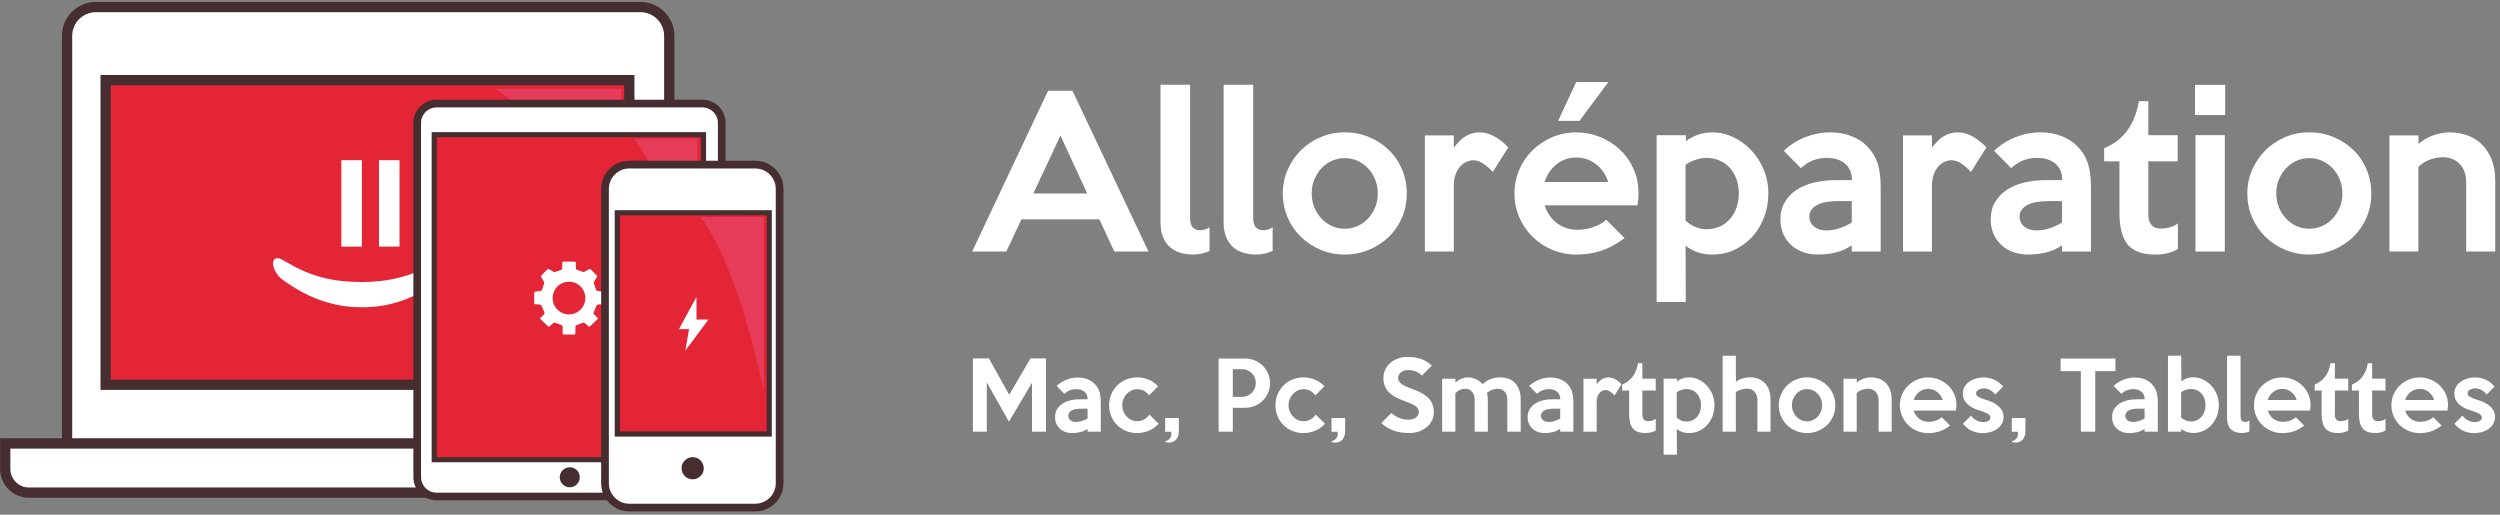
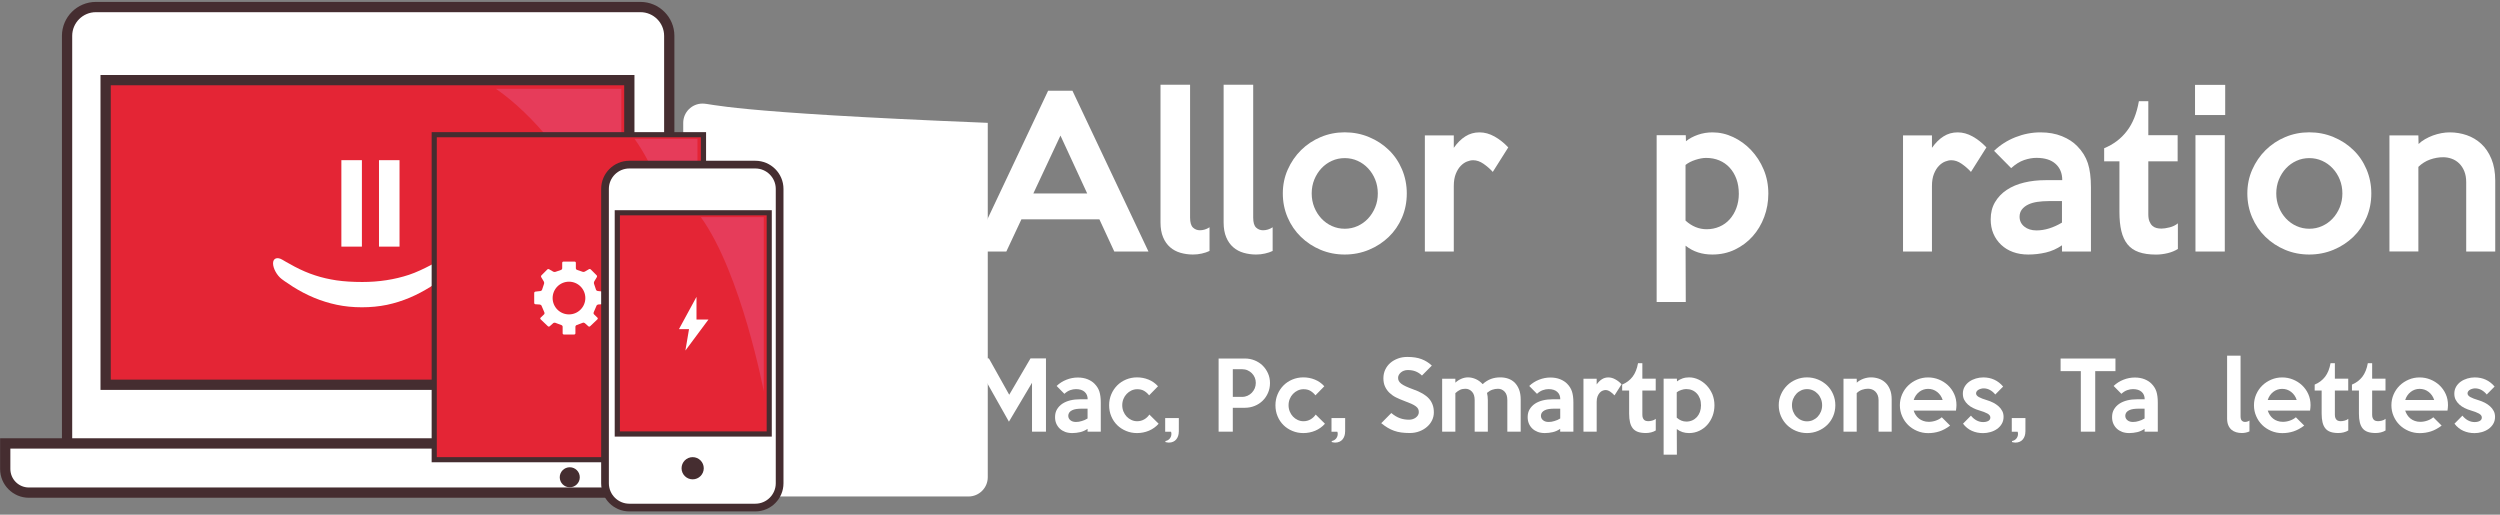
<svg xmlns="http://www.w3.org/2000/svg" id="Calque_1" x="0px" y="0px" viewBox="0 0 508.98 104.78" style="enable-background:new 0 0 508.98 104.78;" xml:space="preserve">
  <rect x="0" y="0" width="508.98" height="104.78" fill="#808080" stroke="none" />
  <style type="text/css">	.st0{fill:#FFFFFF;}	.st1{fill:#452D30;}	.st2{fill:#E42535;}	.st3{fill:#E63C5A;}</style>
  <g>
    <path class="st0" d="M130.98,1.43H18.94c-2.9,0-5.28,2.37-5.28,5.28V91.9c0,2.9,2.37,5.28,5.28,5.28h112.04  c2.9,0,5.28-2.37,5.28-5.28V6.71C136.25,3.81,133.88,1.43,130.98,1.43z" />
    <path class="st1" d="M130.39,98.22H19.52c-3.81,0-6.91-3.1-6.91-6.91V7.3c0-3.81,3.1-6.91,6.91-6.91h110.87  c3.81,0,6.91,3.1,6.91,6.91v84.02C137.3,95.12,134.2,98.22,130.39,98.22z M19.52,2.48c-2.66,0-4.82,2.16-4.82,4.82v84.02  c0,2.66,2.16,4.82,4.82,4.82h110.87c2.66,0,4.82-2.16,4.82-4.82V7.3c0-2.66-2.16-4.82-4.82-4.82H19.52z" />
  </g>
  <g>
    <path class="st0" d="M153.33,90.27h-11.21H1.06v4.82v0.19v0.19c0,2.65,2.17,4.82,4.82,4.82h136.24c1.94,0,3.62-1.17,4.38-2.84  l6.82,0.1V90.27z" />
    <path class="st1" d="M142.13,101.34H5.88c-3.23,0-5.86-2.63-5.86-5.86v-6.25h154.36v9.39l-7.25-0.11  C146.07,100.25,144.18,101.34,142.13,101.34z M2.11,91.32v4.16c0,2.08,1.69,3.77,3.77,3.77h136.25c1.47,0,2.82-0.87,3.43-2.22  l0.28-0.62l6.45,0.1v-5.18H2.11z" />
  </g>
  <g>
    <g>
      <rect x="21.5" y="16.32" class="st2" width="106.62" height="62.02" />
    </g>
    <g>
      <path class="st1" d="M127.08,17.36v59.93H22.55V17.36H127.08 M129.17,15.27h-2.09H22.55h-2.09v2.09v59.93v2.09h2.09h104.53h2.09   v-2.09V17.36V15.27L129.17,15.27z" />
    </g>
  </g>
  <g>
    <path class="st3" d="M100.97,18.08h25.53v35.48C126.49,53.56,117.42,29.56,100.97,18.08z" />
  </g>
  <g>
    <rect x="69.5" y="32.61" class="st0" width="4.18" height="17.6" />
  </g>
  <g>
    <rect x="77.16" y="32.61" class="st0" width="4.18" height="17.6" />
  </g>
  <g>
    <g>
      <path class="st0" d="M73.69,62.56c-1.82,0-3.53-0.17-5.13-0.51c-1.6-0.34-3.14-0.82-4.61-1.43c-1.47-0.61-2.9-1.36-4.27-2.22   c-1.38-0.87-2.32-1.58-2.32-1.58c-0.98-0.74-1.77-2.18-1.77-3.21s0.86-1.36,1.9-0.73c0,0,1.16,0.7,2.53,1.42   c1.37,0.72,2.74,1.31,4.13,1.76c1.39,0.46,2.85,0.79,4.38,1.02c1.54,0.22,3.28,0.33,5.23,0.33c3.39,0,6.56-0.49,9.5-1.46   c2.94-0.97,6.58-3.17,6.58-3.17c1.05-0.63,1.9-0.28,1.9,0.77c0,1.06-0.8,2.52-1.78,3.26c0,0-0.91,0.69-2.29,1.56   c-1.38,0.87-2.8,1.62-4.27,2.24c-1.47,0.62-3.01,1.11-4.61,1.45C77.19,62.39,75.49,62.56,73.69,62.56z" />
    </g>
  </g>
  <g>
-     <path class="st0" d="M143.02,21.09H88.86c-2.16,0-3.92,1.76-3.92,3.92v72.15c0,2.16,1.76,3.92,3.92,3.92h54.16  c2.16,0,3.92-1.76,3.92-3.92V25.01C146.94,22.84,145.18,21.09,143.02,21.09z" />
+     <path class="st0" d="M143.02,21.09c-2.16,0-3.92,1.76-3.92,3.92v72.15c0,2.16,1.76,3.92,3.92,3.92h54.16  c2.16,0,3.92-1.76,3.92-3.92V25.01C146.94,22.84,145.18,21.09,143.02,21.09z" />
    <g>
-       <path class="st1" d="M143.02,21.87c1.72,0,3.14,1.41,3.14,3.14v72.15c0,1.72-1.41,3.14-3.14,3.14H88.86   c-1.72,0-3.14-1.41-3.14-3.14V25.01c0-1.72,1.41-3.14,3.14-3.14H143.02 M143.02,20.3H88.86c-2.59,0-4.7,2.11-4.7,4.7v72.15   c0,2.59,2.11,4.7,4.7,4.7h54.16c2.59,0,4.7-2.11,4.7-4.7V25.01C147.73,22.41,145.62,20.3,143.02,20.3L143.02,20.3z" />
-     </g>
+       </g>
  </g>
  <g>
    <g>
      <rect x="88.4" y="27.42" class="st2" width="54.81" height="66.16" />
    </g>
    <g>
      <path class="st1" d="M142.69,27.95v65.12H88.93V27.95H142.69 M143.74,26.9h-1.05H88.93h-1.05v1.05v65.12v1.05h1.05h53.77h1.05   v-1.05V27.95V26.9L143.74,26.9z" />
    </g>
  </g>
  <g>
    <path class="st0" d="M122.7,61.93c0.13-0.01,0.24-0.13,0.24-0.26v-2.04c0-0.13-0.11-0.26-0.24-0.27l-1.04-0.12  c-0.13-0.02-0.28-0.13-0.32-0.26l-0.41-1.23c-0.04-0.13-0.02-0.33,0.05-0.44l0.53-0.89c0.07-0.12,0.05-0.29-0.05-0.38l-1.18-1.18  c-0.1-0.1-0.27-0.12-0.38-0.05l-0.84,0.49c-0.12,0.07-0.31,0.09-0.44,0.04l-1.15-0.4c-0.13-0.04-0.23-0.19-0.23-0.33V53.5  c0-0.13-0.11-0.24-0.24-0.24h-2.3c-0.13,0-0.24,0.11-0.24,0.24v1.12c0,0.13-0.1,0.28-0.23,0.33l-1.15,0.4  c-0.13,0.04-0.33,0.03-0.44-0.04l-0.84-0.49c-0.12-0.07-0.29-0.05-0.38,0.05l-1.18,1.18c-0.1,0.1-0.12,0.27-0.05,0.38l0.53,0.89  c0.07,0.12,0.09,0.31,0.05,0.44l-0.41,1.23c-0.04,0.13-0.19,0.24-0.32,0.26l-1.04,0.12c-0.13,0.02-0.24,0.14-0.24,0.27v2.04  c0,0.13,0.11,0.25,0.24,0.26l0.91,0.06c0.13,0.01,0.29,0.12,0.34,0.24l0.59,1.38c0.05,0.12,0.02,0.3-0.08,0.39l-0.69,0.66  c-0.1,0.09-0.1,0.25,0,0.34l1.48,1.41c0.1,0.09,0.26,0.1,0.36,0.01l0.72-0.64c0.1-0.09,0.29-0.12,0.41-0.08l1.28,0.48  c0.13,0.05,0.23,0.2,0.23,0.33v1.34c0,0.13,0.11,0.24,0.24,0.24h2.12c0.13,0,0.24-0.11,0.24-0.24v-1.34c0-0.13,0.1-0.28,0.23-0.33  l1.28-0.48c0.13-0.05,0.31-0.01,0.41,0.08l0.72,0.64c0.1,0.09,0.26,0.09,0.36-0.01l1.48-1.41c0.1-0.09,0.1-0.24,0-0.34L120.94,64  c-0.1-0.09-0.13-0.27-0.08-0.39l0.59-1.38c0.05-0.12,0.21-0.23,0.34-0.24L122.7,61.93z M115.84,64.01c-1.84,0-3.33-1.49-3.33-3.33  c0-1.84,1.49-3.33,3.33-3.33s3.33,1.49,3.33,3.33C119.17,62.52,117.68,64.01,115.84,64.01z" />
  </g>
  <g>
    <circle class="st1" cx="116" cy="97.17" r="2.04" />
  </g>
  <g>
    <path class="st3" d="M129.19,28.27H142v35.48C142,63.75,137.45,39.75,129.19,28.27z" />
  </g>
  <g>
    <g>
      <path class="st0" d="M128.12,103.33c-2.73,0-4.95-2.22-4.95-4.95V38.46c0-2.73,2.22-4.95,4.95-4.95h25.66   c2.73,0,4.95,2.22,4.95,4.95v59.93c0,2.73-2.22,4.95-4.95,4.95H128.12z" />
    </g>
    <path class="st1" d="M153.78,32.73h-25.66c-3.16,0-5.73,2.57-5.73,5.73v59.93c0,3.16,2.57,5.73,5.73,5.73h25.66  c3.16,0,5.73-2.57,5.73-5.73V38.46C159.51,35.3,156.94,32.73,153.78,32.73z M157.94,98.39c0,2.29-1.87,4.16-4.16,4.16h-25.66  c-2.29,0-4.16-1.87-4.16-4.16V38.46c0-2.29,1.87-4.16,4.16-4.16h25.66c2.29,0,4.16,1.87,4.16,4.16V98.39z" />
  </g>
  <g>
    <circle class="st1" cx="141.02" cy="95.33" r="2.26" />
  </g>
  <g>
    <g>
      <rect x="125.69" y="43.32" class="st2" width="30.92" height="45.04" />
    </g>
    <g>
      <path class="st1" d="M156.09,43.84v43.99h-29.88V43.84H156.09 M157.13,42.8h-1.05h-29.88h-1.05v1.05v43.99v1.05h1.05h29.88h1.05   v-1.05V43.84V42.8L157.13,42.8z" />
    </g>
  </g>
  <g>
    <polygon class="st0" points="141.8,60.44 141.8,65.05 144.24,65.05 139.54,71.37 140.28,67.01 138.23,67.01  " />
  </g>
  <g>
    <path class="st3" d="M142.69,44.21h12.81v35.48C155.5,79.69,150.95,55.69,142.69,44.21z" />
  </g>
  <g>
    <path class="st0" d="M233.82,51.21h-6.96l-3.03-6.55h-15.88l-3.07,6.55h-6.96l15.47-32.74h4.95L233.82,51.21z M221.34,39.38  L215.9,27.6l-5.52,11.79H221.34z" />
    <path class="st0" d="M246.26,51.09c-0.46,0.22-0.99,0.4-1.58,0.53c-0.59,0.14-1.19,0.2-1.82,0.2c-0.87,0-1.71-0.12-2.52-0.35  c-0.8-0.23-1.51-0.61-2.11-1.13c-0.6-0.52-1.08-1.19-1.43-2.03c-0.35-0.83-0.53-1.83-0.53-3.01V17.25h6.02v27.05  c0,0.98,0.2,1.66,0.59,2.03c0.4,0.37,0.87,0.55,1.41,0.55c0.68,0,1.34-0.2,1.96-0.61V51.09z" />
    <path class="st0" d="M259.11,51.09c-0.46,0.22-0.99,0.4-1.58,0.53c-0.59,0.14-1.19,0.2-1.82,0.2c-0.87,0-1.71-0.12-2.52-0.35  c-0.8-0.23-1.51-0.61-2.11-1.13c-0.6-0.52-1.08-1.19-1.43-2.03c-0.35-0.83-0.53-1.83-0.53-3.01V17.25h6.02v27.05  c0,0.98,0.2,1.66,0.59,2.03c0.4,0.37,0.87,0.55,1.41,0.55c0.68,0,1.34-0.2,1.96-0.61V51.09z" />
    <path class="st0" d="M286.41,39.38c0,1.77-0.33,3.42-0.98,4.93c-0.65,1.51-1.55,2.82-2.7,3.93c-1.15,1.1-2.49,1.98-4.03,2.62  c-1.54,0.64-3.19,0.96-4.93,0.96c-1.75,0-3.38-0.32-4.91-0.96c-1.53-0.64-2.86-1.52-4.01-2.64c-1.15-1.12-2.05-2.43-2.7-3.95  c-0.65-1.51-0.98-3.14-0.98-4.89c0-1.72,0.33-3.34,1-4.85c0.67-1.51,1.58-2.84,2.72-3.97c1.15-1.13,2.48-2.02,4.01-2.66  c1.53-0.64,3.15-0.96,4.87-0.96c1.75,0,3.39,0.32,4.93,0.96c1.54,0.64,2.89,1.51,4.03,2.62c1.15,1.1,2.05,2.42,2.7,3.95  C286.08,36,286.41,37.64,286.41,39.38z M280.51,39.38c0-1.01-0.18-1.95-0.53-2.82c-0.35-0.87-0.84-1.64-1.45-2.29  c-0.61-0.65-1.33-1.17-2.14-1.53c-0.82-0.37-1.69-0.55-2.61-0.55c-0.92,0-1.8,0.18-2.61,0.55c-0.82,0.37-1.53,0.88-2.14,1.53  c-0.61,0.65-1.09,1.42-1.45,2.29c-0.35,0.87-0.53,1.81-0.53,2.82c0,1.01,0.18,1.95,0.53,2.82c0.35,0.87,0.84,1.64,1.45,2.29  c0.61,0.65,1.33,1.17,2.14,1.53c0.82,0.37,1.69,0.55,2.61,0.55c0.92,0,1.79-0.18,2.61-0.55c0.82-0.37,1.53-0.88,2.14-1.53  c0.61-0.65,1.09-1.42,1.45-2.29C280.34,41.33,280.51,40.39,280.51,39.38z" />
    <path class="st0" d="M307.07,30.01L303.92,35c-0.57-0.63-1.21-1.18-1.9-1.66c-0.7-0.48-1.4-0.72-2.11-0.72  c-0.38,0-0.8,0.09-1.25,0.27c-0.45,0.18-0.87,0.47-1.27,0.88c-0.4,0.41-0.73,0.95-1,1.62c-0.27,0.67-0.41,1.49-0.41,2.48v13.34  h-5.89V27.56h5.89v2.54c0.71-1.01,1.49-1.79,2.35-2.33c0.86-0.55,1.82-0.82,2.89-0.82c1.04,0,2.05,0.28,3.05,0.84  C305.26,28.34,306.2,29.09,307.07,30.01z" />
-     <path class="st0" d="M333.59,39.34c0,0.38-0.02,0.78-0.06,1.19c-0.04,0.41-0.09,0.83-0.14,1.27h-18.91  c0.22,0.68,0.52,1.33,0.92,1.94c0.4,0.61,0.88,1.15,1.45,1.6c0.57,0.45,1.22,0.8,1.94,1.06c0.72,0.26,1.52,0.39,2.39,0.39  c1.06,0,2.13-0.18,3.19-0.55c1.06-0.37,1.95-0.87,2.66-1.49l3.72,3.72c-1.64,1.23-3.24,2.09-4.81,2.6  c-1.57,0.5-3.23,0.76-4.97,0.76c-1.77,0-3.43-0.33-4.97-0.98c-1.54-0.65-2.88-1.54-4.01-2.66c-1.13-1.12-2.03-2.43-2.68-3.95  c-0.65-1.51-0.98-3.13-0.98-4.85c0-1.72,0.33-3.34,0.98-4.85c0.65-1.51,1.55-2.83,2.7-3.95c1.15-1.12,2.48-2.01,4.01-2.66  c1.53-0.65,3.16-0.98,4.91-0.98c1.66,0,3.26,0.31,4.79,0.92c1.53,0.61,2.88,1.47,4.05,2.56c1.17,1.09,2.1,2.39,2.78,3.91  C333.25,35.84,333.59,37.51,333.59,39.34z M327.41,37.05c-0.46-1.5-1.29-2.71-2.48-3.62c-1.19-0.91-2.53-1.37-4.03-1.37  c-1.47,0-2.8,0.46-3.97,1.37c-1.17,0.91-1.99,2.12-2.46,3.62H327.41z M327.45,16.71l-5.89,7.9h-4.34l3.68-7.9H327.45z" />
    <path class="st0" d="M360.02,39.42c0,1.66-0.28,3.25-0.84,4.75c-0.56,1.5-1.35,2.82-2.36,3.95c-1.01,1.13-2.22,2.03-3.61,2.7  c-1.4,0.67-2.93,1-4.59,1c-1.04,0-2.01-0.14-2.91-0.43c-0.9-0.29-1.75-0.74-2.54-1.37l0.04,11.46h-5.93V27.52h5.93l0.04,1.23  c0.68-0.55,1.49-0.98,2.43-1.31c0.94-0.33,1.93-0.49,2.97-0.49c1.45,0,2.85,0.32,4.21,0.96c1.36,0.64,2.58,1.52,3.64,2.64  c1.06,1.12,1.92,2.43,2.56,3.95C359.7,36.01,360.02,37.65,360.02,39.42z M354.01,39.47c0-1.12-0.16-2.13-0.49-3.03  c-0.33-0.9-0.79-1.67-1.38-2.31c-0.59-0.64-1.29-1.13-2.1-1.47c-0.81-0.34-1.7-0.51-2.69-0.51c-0.63,0-1.35,0.13-2.16,0.39  c-0.81,0.26-1.49,0.61-2.03,1.04v11.33c1.29,1.17,2.72,1.76,4.31,1.76c0.93,0,1.8-0.18,2.61-0.53c0.81-0.35,1.5-0.85,2.07-1.49  c0.57-0.64,1.03-1.4,1.36-2.29C353.84,41.46,354.01,40.5,354.01,39.47z" />
-     <path class="st0" d="M382.9,51.21H377v-1.27c-1.04,0.71-2.13,1.2-3.29,1.47c-1.16,0.27-2.35,0.41-3.58,0.41  c-1.15,0-2.18-0.17-3.11-0.51c-0.93-0.34-1.73-0.83-2.41-1.47c-0.68-0.64-1.21-1.4-1.58-2.27c-0.37-0.87-0.55-1.84-0.55-2.91  c0-1.34,0.29-2.5,0.88-3.5c0.59-1,1.38-1.83,2.39-2.5c1.01-0.67,2.19-1.17,3.54-1.49c1.35-0.33,2.8-0.49,4.36-0.49h3.4  c0-1.39-0.45-2.5-1.35-3.31c-0.9-0.82-2.2-1.23-3.89-1.23c-0.82,0-1.66,0.15-2.54,0.45c-0.87,0.3-1.75,0.85-2.62,1.64l-3.48-3.52  c1.25-1.2,2.71-2.13,4.36-2.78c1.65-0.65,3.35-0.98,5.09-0.98c1.64,0,3.09,0.26,4.37,0.78c1.28,0.52,2.31,1.19,3.1,2.01  c1.03,1.04,1.75,2.2,2.17,3.48c0.42,1.28,0.63,2.92,0.63,4.91V51.21z M377,45.32v-4.38h-2.7c-0.82,0-1.59,0.06-2.31,0.16  c-0.72,0.11-1.35,0.29-1.88,0.55c-0.53,0.26-0.95,0.59-1.27,1c-0.31,0.41-0.47,0.9-0.47,1.47c0,0.82,0.32,1.49,0.96,2.01  c0.64,0.52,1.47,0.78,2.48,0.78c0.87,0,1.74-0.14,2.6-0.41C375.26,46.23,376.13,45.84,377,45.32z" />
    <path class="st0" d="M404.42,30.01L401.27,35c-0.57-0.63-1.21-1.18-1.9-1.66c-0.7-0.48-1.4-0.72-2.11-0.72  c-0.38,0-0.8,0.09-1.25,0.27c-0.45,0.18-0.87,0.47-1.27,0.88c-0.4,0.41-0.73,0.95-1,1.62c-0.27,0.67-0.41,1.49-0.41,2.48v13.34  h-5.89V27.56h5.89v2.54c0.71-1.01,1.49-1.79,2.35-2.33c0.86-0.55,1.82-0.82,2.89-0.82c1.04,0,2.05,0.28,3.05,0.84  C402.61,28.34,403.55,29.09,404.42,30.01z" />
    <path class="st0" d="M425.7,51.21h-5.89v-1.27c-1.04,0.71-2.13,1.2-3.29,1.47c-1.16,0.27-2.35,0.41-3.58,0.41  c-1.15,0-2.18-0.17-3.11-0.51c-0.93-0.34-1.73-0.83-2.41-1.47c-0.68-0.64-1.21-1.4-1.58-2.27c-0.37-0.87-0.55-1.84-0.55-2.91  c0-1.34,0.29-2.5,0.88-3.5c0.59-1,1.38-1.83,2.39-2.5c1.01-0.67,2.19-1.17,3.54-1.49c1.35-0.33,2.8-0.49,4.36-0.49h3.4  c0-1.39-0.45-2.5-1.35-3.31c-0.9-0.82-2.2-1.23-3.89-1.23c-0.82,0-1.66,0.15-2.54,0.45c-0.87,0.3-1.75,0.85-2.62,1.64l-3.48-3.52  c1.25-1.2,2.71-2.13,4.36-2.78c1.65-0.65,3.35-0.98,5.09-0.98c1.64,0,3.09,0.26,4.37,0.78c1.28,0.52,2.31,1.19,3.1,2.01  c1.03,1.04,1.75,2.2,2.17,3.48c0.42,1.28,0.63,2.92,0.63,4.91V51.21z M419.8,45.32v-4.38h-2.7c-0.82,0-1.59,0.06-2.31,0.16  c-0.72,0.11-1.35,0.29-1.88,0.55c-0.53,0.26-0.95,0.59-1.27,1c-0.31,0.41-0.47,0.9-0.47,1.47c0,0.82,0.32,1.49,0.96,2.01  c0.64,0.52,1.47,0.78,2.48,0.78c0.87,0,1.74-0.14,2.6-0.41C418.07,46.23,418.93,45.84,419.8,45.32z" />
    <path class="st0" d="M443.41,50.68c-0.6,0.38-1.3,0.67-2.09,0.86c-0.79,0.19-1.58,0.29-2.37,0.29c-1.39,0-2.56-0.17-3.52-0.51  c-0.96-0.34-1.72-0.87-2.29-1.58c-0.57-0.71-0.99-1.61-1.25-2.7c-0.26-1.09-0.39-2.37-0.39-3.85V32.84h-3.11v-2.66  c1.91-0.79,3.46-1.96,4.64-3.52c1.19-1.55,2-3.57,2.43-6.06h1.92v6.92h5.97v5.32h-5.97V43.6c0,0.6,0.07,1.09,0.23,1.47  c0.15,0.38,0.35,0.68,0.59,0.9c0.25,0.22,0.52,0.37,0.84,0.45c0.31,0.08,0.65,0.12,1,0.12c0.46,0,1.02-0.08,1.68-0.25  c0.65-0.16,1.21-0.44,1.68-0.82V50.68z" />
    <path class="st0" d="M453.03,23.42h-6.14v-6.14h6.14V23.42z M452.95,51.21h-5.97V27.52h5.97V51.21z" />
    <path class="st0" d="M482.78,39.38c0,1.77-0.33,3.42-0.98,4.93c-0.65,1.51-1.55,2.82-2.7,3.93c-1.15,1.1-2.49,1.98-4.03,2.62  c-1.54,0.64-3.19,0.96-4.93,0.96c-1.75,0-3.38-0.32-4.91-0.96c-1.53-0.64-2.86-1.52-4.01-2.64c-1.15-1.12-2.05-2.43-2.7-3.95  c-0.65-1.51-0.98-3.14-0.98-4.89c0-1.72,0.33-3.34,1-4.85c0.67-1.51,1.58-2.84,2.72-3.97c1.15-1.13,2.48-2.02,4.01-2.66  c1.53-0.64,3.15-0.96,4.87-0.96c1.75,0,3.39,0.32,4.93,0.96c1.54,0.64,2.89,1.51,4.03,2.62c1.15,1.1,2.05,2.42,2.7,3.95  C482.45,36,482.78,37.64,482.78,39.38z M476.89,39.38c0-1.01-0.18-1.95-0.53-2.82c-0.35-0.87-0.84-1.64-1.45-2.29  c-0.61-0.65-1.33-1.17-2.14-1.53c-0.82-0.37-1.69-0.55-2.61-0.55c-0.92,0-1.8,0.18-2.61,0.55c-0.82,0.37-1.53,0.88-2.14,1.53  c-0.61,0.65-1.09,1.42-1.45,2.29c-0.35,0.87-0.53,1.81-0.53,2.82c0,1.01,0.18,1.95,0.53,2.82c0.35,0.87,0.84,1.64,1.45,2.29  c0.61,0.65,1.33,1.17,2.14,1.53c0.82,0.37,1.69,0.55,2.61,0.55c0.92,0,1.79-0.18,2.61-0.55c0.82-0.37,1.53-0.88,2.14-1.53  c0.61-0.65,1.09-1.42,1.45-2.29C476.71,41.33,476.89,40.39,476.89,39.38z" />
    <path class="st0" d="M507.99,51.21h-5.89V37.09c0-0.85-0.13-1.59-0.39-2.23c-0.26-0.64-0.61-1.17-1.05-1.6  c-0.44-0.42-0.94-0.74-1.5-0.94c-0.56-0.2-1.14-0.31-1.75-0.31c-0.9,0-1.79,0.16-2.67,0.47c-0.88,0.31-1.67,0.81-2.38,1.49v17.23  h-5.89V27.56h5.89l0.04,1.76c0.35-0.35,0.79-0.68,1.31-0.98c0.52-0.3,1.06-0.55,1.62-0.76c0.56-0.2,1.13-0.36,1.72-0.47  c0.59-0.11,1.15-0.16,1.7-0.16c1.2,0,2.35,0.19,3.46,0.57c1.1,0.38,2.09,0.97,2.95,1.76c0.86,0.79,1.55,1.81,2.07,3.07  c0.52,1.26,0.78,2.74,0.78,4.46V51.21z" />
  </g>
  <g>
    <path class="st0" d="M212.94,87.89h-2.83v-9.96l-4.7,7.92l-4.51-8v10.03h-2.83V72.97h3.26l4.14,7.4l4.33-7.4h3.15V87.89z" />
    <path class="st0" d="M224.11,87.89h-2.69v-0.58c-0.47,0.32-0.97,0.55-1.5,0.67c-0.53,0.12-1.07,0.19-1.63,0.19  c-0.52,0-0.99-0.08-1.42-0.23c-0.42-0.16-0.79-0.38-1.1-0.67c-0.31-0.29-0.55-0.64-0.72-1.03c-0.17-0.4-0.25-0.84-0.25-1.32  c0-0.61,0.13-1.14,0.4-1.59c0.27-0.45,0.63-0.83,1.09-1.14c0.46-0.3,1-0.53,1.61-0.68c0.62-0.15,1.28-0.22,1.99-0.22h1.55  c0-0.63-0.2-1.14-0.62-1.51c-0.41-0.37-1-0.56-1.77-0.56c-0.37,0-0.76,0.07-1.16,0.21s-0.8,0.39-1.19,0.75l-1.58-1.6  c0.57-0.55,1.23-0.97,1.99-1.27c0.75-0.3,1.53-0.45,2.32-0.45c0.75,0,1.41,0.12,1.99,0.35c0.58,0.24,1.05,0.54,1.41,0.91  c0.47,0.47,0.8,1,0.99,1.58c0.19,0.58,0.29,1.33,0.29,2.24V87.89z M221.42,85.2v-2h-1.23c-0.37,0-0.72,0.03-1.05,0.07  c-0.33,0.05-0.62,0.13-0.86,0.25c-0.24,0.12-0.44,0.27-0.58,0.46c-0.14,0.19-0.21,0.41-0.21,0.67c0,0.37,0.15,0.68,0.44,0.91  c0.29,0.24,0.67,0.35,1.13,0.35c0.4,0,0.79-0.06,1.18-0.19C220.63,85.62,221.03,85.44,221.42,85.2z" />
    <path class="st0" d="M235.89,86.27c-0.55,0.62-1.21,1.09-1.98,1.42c-0.77,0.32-1.58,0.48-2.42,0.48c-0.78,0-1.52-0.14-2.22-0.43  c-0.7-0.29-1.3-0.68-1.81-1.18c-0.51-0.5-0.92-1.1-1.21-1.8c-0.3-0.7-0.44-1.45-0.44-2.26c0-0.8,0.15-1.54,0.44-2.23  s0.7-1.29,1.2-1.8c0.51-0.51,1.11-0.91,1.8-1.2c0.7-0.29,1.44-0.44,2.24-0.44c0.82,0,1.6,0.15,2.34,0.45  c0.74,0.3,1.38,0.75,1.93,1.36l-1.81,1.85c-0.27-0.36-0.61-0.66-1-0.9c-0.39-0.24-0.87-0.35-1.43-0.35c-0.41,0-0.8,0.09-1.17,0.26  c-0.37,0.17-0.69,0.41-0.97,0.7c-0.28,0.29-0.5,0.64-0.66,1.03c-0.16,0.4-0.24,0.82-0.24,1.27c0,0.45,0.08,0.87,0.24,1.27  c0.16,0.4,0.38,0.74,0.65,1.03c0.27,0.29,0.6,0.53,0.97,0.7c0.37,0.17,0.76,0.26,1.17,0.26c0.53,0,1.02-0.13,1.45-0.38  c0.43-0.25,0.78-0.58,1.04-0.98L235.89,86.27z" />
    <path class="st0" d="M239.99,87.89c0,0.3-0.04,0.58-0.13,0.85c-0.09,0.27-0.21,0.5-0.38,0.71c-0.17,0.21-0.38,0.37-0.63,0.48  c-0.25,0.12-0.55,0.18-0.89,0.18c-0.12,0-0.25-0.01-0.36-0.04c-0.12-0.03-0.23-0.05-0.33-0.07v-0.21c0.36-0.06,0.65-0.23,0.88-0.5  c0.22-0.27,0.34-0.59,0.34-0.95c0-0.06-0.01-0.14-0.02-0.22c-0.01-0.09-0.03-0.16-0.06-0.22h-1.19v-2.78h2.78V87.89z" />
    <path class="st0" d="M258.56,77.99c0,0.71-0.13,1.37-0.4,1.99s-0.63,1.15-1.09,1.6c-0.46,0.45-1,0.81-1.63,1.06  c-0.62,0.25-1.28,0.38-1.98,0.38h-2.47v4.87h-2.89v-14.9h5.36c0.7,0,1.36,0.13,1.98,0.38c0.62,0.25,1.16,0.61,1.62,1.05  c0.46,0.45,0.82,0.98,1.09,1.58C258.43,76.62,258.56,77.28,258.56,77.99z M255.67,77.95c0-0.39-0.07-0.75-0.21-1.08  c-0.14-0.34-0.34-0.63-0.59-0.88c-0.25-0.25-0.54-0.45-0.88-0.6c-0.34-0.15-0.7-0.22-1.08-0.22h-1.92v5.63h1.92  c0.39,0,0.75-0.08,1.08-0.23c0.34-0.16,0.63-0.36,0.88-0.62c0.25-0.26,0.44-0.56,0.59-0.9C255.6,78.7,255.67,78.33,255.67,77.95z" />
    <path class="st0" d="M269.75,86.27c-0.55,0.62-1.21,1.09-1.98,1.42c-0.77,0.32-1.58,0.48-2.42,0.48c-0.78,0-1.52-0.14-2.22-0.43  c-0.7-0.29-1.3-0.68-1.81-1.18c-0.51-0.5-0.92-1.1-1.21-1.8c-0.3-0.7-0.44-1.45-0.44-2.26c0-0.8,0.15-1.54,0.44-2.23  s0.7-1.29,1.2-1.8c0.51-0.51,1.11-0.91,1.8-1.2c0.7-0.29,1.44-0.44,2.24-0.44c0.82,0,1.6,0.15,2.34,0.45  c0.74,0.3,1.38,0.75,1.93,1.36l-1.81,1.85c-0.27-0.36-0.61-0.66-1-0.9c-0.39-0.24-0.87-0.35-1.43-0.35c-0.41,0-0.8,0.09-1.17,0.26  c-0.37,0.17-0.69,0.41-0.97,0.7c-0.28,0.29-0.5,0.64-0.66,1.03c-0.16,0.4-0.24,0.82-0.24,1.27c0,0.45,0.08,0.87,0.24,1.27  c0.16,0.4,0.38,0.74,0.65,1.03c0.27,0.29,0.6,0.53,0.97,0.7c0.37,0.17,0.76,0.26,1.17,0.26c0.53,0,1.02-0.13,1.45-0.38  c0.43-0.25,0.78-0.58,1.04-0.98L269.75,86.27z" />
    <path class="st0" d="M273.85,87.89c0,0.3-0.04,0.58-0.13,0.85c-0.09,0.27-0.21,0.5-0.38,0.71c-0.17,0.21-0.38,0.37-0.63,0.48  c-0.25,0.12-0.55,0.18-0.89,0.18c-0.12,0-0.25-0.01-0.36-0.04c-0.12-0.03-0.23-0.05-0.33-0.07v-0.21c0.36-0.06,0.65-0.23,0.88-0.5  c0.22-0.27,0.34-0.59,0.34-0.95c0-0.06-0.01-0.14-0.02-0.22c-0.01-0.09-0.03-0.16-0.06-0.22h-1.19v-2.78h2.78V87.89z" />
    <path class="st0" d="M291.92,83.97c0,0.56-0.12,1.09-0.36,1.59c-0.24,0.5-0.58,0.95-1.02,1.33c-0.44,0.39-0.95,0.69-1.55,0.92  c-0.6,0.23-1.26,0.35-1.98,0.35c-0.65,0-1.23-0.04-1.74-0.11c-0.52-0.07-1-0.19-1.45-0.35c-0.45-0.16-0.89-0.37-1.31-0.62  c-0.42-0.25-0.85-0.56-1.3-0.92l2.05-2.07c0.6,0.5,1.18,0.85,1.75,1.05c0.57,0.21,1.19,0.31,1.86,0.31c0.27,0,0.53-0.04,0.77-0.12  c0.24-0.08,0.45-0.19,0.63-0.33c0.18-0.14,0.32-0.3,0.43-0.48c0.11-0.19,0.16-0.39,0.16-0.62c0-0.24-0.04-0.45-0.13-0.63  c-0.09-0.19-0.24-0.37-0.47-0.54c-0.22-0.17-0.53-0.35-0.93-0.53c-0.4-0.18-0.91-0.38-1.53-0.61c-0.55-0.2-1.07-0.43-1.58-0.68  c-0.5-0.25-0.94-0.56-1.32-0.92c-0.38-0.36-0.68-0.78-0.91-1.27c-0.23-0.48-0.34-1.06-0.34-1.72c0-0.63,0.13-1.22,0.38-1.75  c0.25-0.53,0.6-0.99,1.04-1.37c0.44-0.38,0.96-0.67,1.55-0.89s1.23-0.32,1.91-0.32c1.14,0,2.11,0.15,2.89,0.45  c0.78,0.3,1.48,0.73,2.09,1.31l-2.01,2.03c-0.37-0.36-0.79-0.64-1.25-0.83c-0.46-0.19-1-0.29-1.62-0.29  c-0.29,0-0.55,0.04-0.79,0.13c-0.24,0.09-0.45,0.2-0.62,0.35c-0.17,0.14-0.31,0.31-0.42,0.5c-0.11,0.19-0.16,0.39-0.16,0.61  c0,0.24,0.05,0.45,0.15,0.64c0.1,0.19,0.27,0.38,0.5,0.56c0.24,0.18,0.55,0.36,0.94,0.54c0.39,0.18,0.88,0.38,1.46,0.59  c0.75,0.26,1.39,0.55,1.92,0.86c0.53,0.31,0.97,0.65,1.31,1.03c0.34,0.37,0.58,0.79,0.75,1.26  C291.84,82.86,291.92,83.39,291.92,83.97z" />
    <path class="st0" d="M309.56,87.89h-2.68v-6.43c0-0.76-0.18-1.33-0.55-1.72s-0.82-0.59-1.35-0.59c-0.41,0-0.8,0.07-1.17,0.2  c-0.37,0.13-0.72,0.35-1.07,0.64c0.11,0.44,0.17,0.93,0.17,1.47v6.43h-2.68v-6.43c0-0.76-0.18-1.33-0.55-1.72  c-0.37-0.39-0.81-0.59-1.33-0.59c-0.41,0-0.77,0.07-1.08,0.21c-0.31,0.14-0.63,0.37-0.97,0.68v7.85h-2.69V77.11h2.69l0,0.8  c0.34-0.32,0.73-0.58,1.19-0.78c0.45-0.2,0.92-0.3,1.39-0.3c0.52,0,1.05,0.12,1.58,0.35c0.53,0.24,0.99,0.58,1.39,1.03  c0.56-0.5,1.13-0.85,1.7-1.06c0.57-0.21,1.2-0.32,1.89-0.32c0.56,0,1.09,0.08,1.6,0.25c0.5,0.17,0.94,0.44,1.32,0.8  c0.37,0.37,0.67,0.83,0.9,1.4c0.22,0.57,0.34,1.25,0.34,2.04V87.89z" />
    <path class="st0" d="M320.33,87.89h-2.69v-0.58c-0.47,0.32-0.97,0.55-1.5,0.67c-0.53,0.12-1.07,0.19-1.63,0.19  c-0.52,0-0.99-0.08-1.42-0.23c-0.42-0.16-0.79-0.38-1.1-0.67c-0.31-0.29-0.55-0.64-0.72-1.03c-0.17-0.4-0.25-0.84-0.25-1.32  c0-0.61,0.13-1.14,0.4-1.59c0.27-0.45,0.63-0.83,1.09-1.14c0.46-0.3,1-0.53,1.61-0.68c0.62-0.15,1.28-0.22,1.99-0.22h1.55  c0-0.63-0.2-1.14-0.62-1.51c-0.41-0.37-1-0.56-1.77-0.56c-0.37,0-0.76,0.07-1.16,0.21c-0.4,0.14-0.8,0.39-1.19,0.75l-1.58-1.6  c0.57-0.55,1.23-0.97,1.99-1.27c0.75-0.3,1.53-0.45,2.32-0.45c0.75,0,1.41,0.12,1.99,0.35c0.58,0.24,1.05,0.54,1.41,0.91  c0.47,0.47,0.8,1,0.99,1.58c0.19,0.58,0.29,1.33,0.29,2.24V87.89z M317.65,85.2v-2h-1.23c-0.37,0-0.72,0.03-1.05,0.07  c-0.33,0.05-0.62,0.13-0.86,0.25c-0.24,0.12-0.44,0.27-0.58,0.46c-0.14,0.19-0.21,0.41-0.21,0.67c0,0.37,0.15,0.68,0.44,0.91  c0.29,0.24,0.67,0.35,1.13,0.35c0.4,0,0.79-0.06,1.18-0.19C316.86,85.62,317.25,85.44,317.65,85.2z" />
    <path class="st0" d="M330.14,78.23l-1.44,2.27c-0.26-0.29-0.55-0.54-0.87-0.76c-0.32-0.22-0.64-0.33-0.96-0.33  c-0.17,0-0.36,0.04-0.57,0.12c-0.21,0.08-0.4,0.21-0.58,0.4c-0.18,0.19-0.33,0.43-0.46,0.74c-0.12,0.3-0.19,0.68-0.19,1.13v6.08  h-2.69V77.11h2.69v1.16c0.32-0.46,0.68-0.81,1.07-1.06c0.39-0.25,0.83-0.37,1.31-0.37c0.47,0,0.94,0.13,1.39,0.38  C329.32,77.47,329.74,77.81,330.14,78.23z" />
    <path class="st0" d="M337.1,87.64c-0.27,0.17-0.59,0.3-0.95,0.39c-0.36,0.09-0.72,0.13-1.08,0.13c-0.63,0-1.17-0.08-1.6-0.23  c-0.44-0.16-0.78-0.39-1.04-0.72c-0.26-0.32-0.45-0.73-0.57-1.23c-0.12-0.5-0.18-1.08-0.18-1.75v-4.72h-1.42V78.3  c0.87-0.36,1.58-0.9,2.12-1.6c0.54-0.71,0.91-1.63,1.11-2.76h0.88v3.15h2.72v2.42h-2.72v4.9c0,0.27,0.03,0.5,0.1,0.67  c0.07,0.17,0.16,0.31,0.27,0.41c0.11,0.1,0.24,0.17,0.38,0.2s0.3,0.06,0.46,0.06c0.21,0,0.47-0.04,0.76-0.11  c0.3-0.07,0.55-0.2,0.76-0.37V87.64z" />
    <path class="st0" d="M349.05,82.52c0,0.76-0.13,1.48-0.38,2.16c-0.26,0.68-0.61,1.28-1.07,1.8c-0.46,0.52-1.01,0.93-1.64,1.23  s-1.33,0.46-2.09,0.46c-0.47,0-0.92-0.07-1.33-0.2c-0.41-0.13-0.8-0.34-1.16-0.62l0.02,5.22h-2.7V77.09h2.7l0.02,0.56  c0.31-0.25,0.68-0.45,1.11-0.6c0.43-0.15,0.88-0.22,1.35-0.22c0.66,0,1.3,0.15,1.92,0.44c0.62,0.29,1.17,0.69,1.66,1.2  c0.48,0.51,0.87,1.11,1.17,1.8C348.9,80.96,349.05,81.71,349.05,82.52z M346.31,82.54c0-0.51-0.07-0.97-0.22-1.38  c-0.15-0.41-0.36-0.76-0.63-1.05c-0.27-0.29-0.59-0.52-0.95-0.67c-0.37-0.16-0.78-0.23-1.23-0.23c-0.29,0-0.61,0.06-0.98,0.18  c-0.37,0.12-0.68,0.28-0.93,0.48v5.16c0.59,0.53,1.24,0.8,1.96,0.8c0.42,0,0.82-0.08,1.19-0.24c0.37-0.16,0.68-0.39,0.95-0.68  c0.26-0.29,0.47-0.64,0.62-1.04C346.23,83.45,346.31,83.01,346.31,82.54z" />
-     <path class="st0" d="M360.48,87.89h-2.69v-6.45c0-0.39-0.06-0.72-0.18-1.02c-0.12-0.29-0.27-0.53-0.47-0.73  c-0.19-0.19-0.42-0.34-0.67-0.43c-0.26-0.09-0.52-0.14-0.8-0.14c-0.41,0-0.81,0.06-1.18,0.19c-0.37,0.12-0.74,0.3-1.09,0.52v8.05  h-2.69V72.43h2.69l0.02,5.3c0.4-0.31,0.86-0.54,1.38-0.69c0.52-0.15,1.03-0.22,1.51-0.22c0.56,0,1.09,0.09,1.58,0.27  c0.5,0.18,0.94,0.45,1.32,0.82c0.39,0.37,0.69,0.83,0.91,1.38c0.22,0.55,0.34,1.21,0.34,1.97V87.89z" />
    <path class="st0" d="M373.66,82.5c0,0.81-0.15,1.56-0.45,2.25s-0.71,1.29-1.23,1.79c-0.52,0.5-1.13,0.9-1.84,1.19  c-0.7,0.29-1.45,0.44-2.25,0.44s-1.54-0.15-2.24-0.44c-0.7-0.29-1.31-0.69-1.83-1.2c-0.52-0.51-0.93-1.11-1.23-1.8  s-0.45-1.43-0.45-2.23c0-0.78,0.15-1.52,0.46-2.21c0.3-0.69,0.72-1.29,1.24-1.81c0.52-0.52,1.13-0.92,1.83-1.21  c0.7-0.29,1.44-0.44,2.22-0.44c0.8,0,1.54,0.15,2.25,0.44c0.7,0.29,1.31,0.69,1.84,1.19c0.52,0.5,0.93,1.1,1.23,1.8  C373.51,80.96,373.66,81.7,373.66,82.5z M370.97,82.5c0-0.46-0.08-0.89-0.24-1.29c-0.16-0.4-0.38-0.75-0.66-1.04  c-0.28-0.3-0.6-0.53-0.98-0.7c-0.37-0.17-0.77-0.25-1.19-0.25c-0.42,0-0.82,0.08-1.19,0.25c-0.37,0.17-0.7,0.4-0.98,0.7  c-0.28,0.3-0.5,0.65-0.66,1.04c-0.16,0.4-0.24,0.83-0.24,1.29c0,0.46,0.08,0.89,0.24,1.29c0.16,0.4,0.38,0.75,0.66,1.04  c0.28,0.3,0.6,0.53,0.98,0.7c0.37,0.17,0.77,0.25,1.19,0.25c0.42,0,0.82-0.08,1.19-0.25c0.37-0.17,0.7-0.4,0.98-0.7  c0.28-0.3,0.5-0.65,0.66-1.04C370.89,83.39,370.97,82.96,370.97,82.5z" />
    <path class="st0" d="M385.14,87.89h-2.68v-6.43c0-0.39-0.06-0.72-0.18-1.02c-0.12-0.29-0.28-0.53-0.48-0.73  c-0.2-0.19-0.43-0.34-0.68-0.43c-0.26-0.09-0.52-0.14-0.8-0.14c-0.41,0-0.82,0.07-1.22,0.21c-0.4,0.14-0.76,0.37-1.09,0.68v7.85  h-2.69V77.11h2.69l0.02,0.8c0.16-0.16,0.36-0.31,0.6-0.45c0.24-0.14,0.48-0.25,0.74-0.35c0.25-0.09,0.52-0.16,0.78-0.21  c0.27-0.05,0.52-0.07,0.77-0.07c0.55,0,1.07,0.09,1.58,0.26c0.5,0.17,0.95,0.44,1.34,0.8c0.39,0.36,0.71,0.83,0.94,1.4  c0.24,0.57,0.35,1.25,0.35,2.03V87.89z" />
    <path class="st0" d="M398.32,82.48c0,0.17-0.01,0.35-0.03,0.54c-0.02,0.19-0.04,0.38-0.07,0.58h-8.61c0.1,0.31,0.24,0.61,0.42,0.89  c0.18,0.28,0.4,0.52,0.66,0.73c0.26,0.21,0.56,0.37,0.89,0.48c0.33,0.12,0.69,0.18,1.09,0.18c0.48,0,0.97-0.08,1.45-0.25  c0.48-0.17,0.89-0.39,1.21-0.68l1.7,1.7c-0.75,0.56-1.48,0.95-2.19,1.18c-0.72,0.23-1.47,0.35-2.27,0.35  c-0.81,0-1.56-0.15-2.27-0.45c-0.7-0.3-1.31-0.7-1.83-1.21c-0.52-0.51-0.92-1.11-1.22-1.8c-0.3-0.69-0.45-1.43-0.45-2.21  c0-0.78,0.15-1.52,0.45-2.21s0.71-1.29,1.23-1.8c0.52-0.51,1.13-0.91,1.83-1.21c0.7-0.3,1.44-0.45,2.24-0.45  c0.76,0,1.49,0.14,2.18,0.42c0.7,0.28,1.31,0.67,1.85,1.17c0.53,0.5,0.96,1.09,1.27,1.78C398.17,80.89,398.32,81.65,398.32,82.48z   M395.51,81.44c-0.21-0.68-0.59-1.23-1.13-1.65c-0.54-0.42-1.15-0.62-1.84-0.62c-0.67,0-1.27,0.21-1.81,0.62  c-0.53,0.42-0.91,0.97-1.12,1.65H395.51z" />
    <path class="st0" d="M407.91,84.87c0,0.53-0.12,1.01-0.37,1.43c-0.25,0.42-0.57,0.76-0.97,1.04c-0.4,0.28-0.85,0.49-1.35,0.63  c-0.5,0.14-0.99,0.21-1.48,0.21c-0.82,0-1.58-0.15-2.27-0.46c-0.69-0.3-1.3-0.79-1.82-1.46l1.62-1.64c0.32,0.41,0.7,0.73,1.12,0.96  c0.42,0.23,0.88,0.35,1.36,0.35c0.42,0,0.77-0.08,1.05-0.23c0.28-0.16,0.42-0.39,0.42-0.7c0-0.32-0.2-0.59-0.6-0.81  c-0.4-0.22-0.96-0.43-1.68-0.64c-0.42-0.12-0.83-0.28-1.23-0.48c-0.4-0.19-0.75-0.43-1.06-0.71c-0.31-0.28-0.56-0.6-0.75-0.96  c-0.19-0.36-0.28-0.78-0.28-1.25c0-0.52,0.12-0.99,0.36-1.41c0.24-0.42,0.56-0.76,0.95-1.04c0.39-0.28,0.84-0.49,1.34-0.64  c0.5-0.15,1-0.22,1.51-0.22c1.64,0,2.99,0.62,4.04,1.86l-1.6,1.62c-0.31-0.39-0.67-0.69-1.06-0.91c-0.4-0.22-0.83-0.34-1.31-0.34  c-0.16,0-0.33,0.02-0.51,0.07c-0.18,0.04-0.35,0.11-0.5,0.19c-0.16,0.08-0.28,0.19-0.38,0.32c-0.1,0.13-0.15,0.28-0.15,0.44  c0,0.29,0.19,0.53,0.57,0.75c0.38,0.21,0.92,0.42,1.63,0.63c0.46,0.14,0.9,0.31,1.31,0.52c0.41,0.21,0.77,0.46,1.08,0.74  c0.31,0.28,0.56,0.6,0.74,0.95C407.82,84.02,407.91,84.42,407.91,84.87z" />
    <path class="st0" d="M412.35,87.89c0,0.3-0.04,0.58-0.13,0.85c-0.09,0.27-0.21,0.5-0.38,0.71c-0.17,0.21-0.38,0.37-0.63,0.48  c-0.25,0.12-0.55,0.18-0.89,0.18c-0.12,0-0.25-0.01-0.36-0.04c-0.12-0.03-0.23-0.05-0.33-0.07v-0.21c0.36-0.06,0.65-0.23,0.88-0.5  c0.22-0.27,0.34-0.59,0.34-0.95c0-0.06-0.01-0.14-0.02-0.22c-0.01-0.09-0.03-0.16-0.06-0.22h-1.19v-2.78h2.78V87.89z" />
    <path class="st0" d="M430.69,75.56h-4.12v12.32h-2.93V75.56h-4.12v-2.57h11.17V75.56z" />
    <path class="st0" d="M439.31,87.89h-2.69v-0.58c-0.47,0.32-0.97,0.55-1.5,0.67c-0.53,0.12-1.07,0.19-1.63,0.19  c-0.52,0-0.99-0.08-1.42-0.23c-0.42-0.16-0.79-0.38-1.1-0.67c-0.31-0.29-0.55-0.64-0.72-1.03c-0.17-0.4-0.25-0.84-0.25-1.32  c0-0.61,0.13-1.14,0.4-1.59c0.27-0.45,0.63-0.83,1.09-1.14c0.46-0.3,1-0.53,1.61-0.68c0.62-0.15,1.28-0.22,1.99-0.22h1.55  c0-0.63-0.2-1.14-0.62-1.51c-0.41-0.37-1-0.56-1.77-0.56c-0.37,0-0.76,0.07-1.16,0.21c-0.4,0.14-0.8,0.39-1.19,0.75l-1.58-1.6  c0.57-0.55,1.23-0.97,1.99-1.27c0.75-0.3,1.53-0.45,2.32-0.45c0.75,0,1.41,0.12,1.99,0.35c0.58,0.24,1.05,0.54,1.41,0.91  c0.47,0.47,0.8,1,0.99,1.58c0.19,0.58,0.29,1.33,0.29,2.24V87.89z M436.62,85.2v-2h-1.23c-0.37,0-0.72,0.03-1.05,0.07  c-0.33,0.05-0.62,0.13-0.86,0.25c-0.24,0.12-0.44,0.27-0.58,0.46c-0.14,0.19-0.21,0.41-0.21,0.67c0,0.37,0.15,0.68,0.44,0.91  c0.29,0.24,0.67,0.35,1.13,0.35c0.4,0,0.79-0.06,1.18-0.19C435.83,85.62,436.22,85.44,436.62,85.2z" />
-     <path class="st0" d="M451.74,82.5c0,0.76-0.13,1.48-0.38,2.16c-0.26,0.68-0.61,1.28-1.07,1.8c-0.46,0.52-1.01,0.93-1.64,1.23  c-0.64,0.3-1.33,0.46-2.09,0.46c-0.47,0-0.92-0.07-1.33-0.2c-0.41-0.13-0.8-0.34-1.16-0.62v0.56h-2.69V72.41h2.7l0.02,5.22  c0.31-0.25,0.68-0.45,1.11-0.6c0.43-0.15,0.88-0.22,1.35-0.22c0.66,0,1.3,0.15,1.92,0.44c0.62,0.29,1.17,0.69,1.66,1.2  c0.48,0.51,0.87,1.11,1.17,1.8C451.6,80.94,451.74,81.69,451.74,82.5z M449.02,82.5c0-0.5-0.07-0.95-0.22-1.36  c-0.15-0.41-0.36-0.76-0.63-1.05c-0.27-0.29-0.59-0.52-0.95-0.67c-0.37-0.16-0.78-0.23-1.23-0.23c-0.29,0-0.62,0.06-0.99,0.18  c-0.37,0.12-0.69,0.27-0.94,0.46V85c0.59,0.53,1.25,0.8,1.98,0.8c0.42,0,0.82-0.08,1.19-0.24c0.37-0.16,0.68-0.39,0.95-0.68  c0.26-0.29,0.47-0.64,0.62-1.04C448.94,83.43,449.02,82.98,449.02,82.5z" />
    <path class="st0" d="M457.97,87.83c-0.21,0.1-0.45,0.18-0.72,0.24c-0.27,0.06-0.54,0.09-0.83,0.09c-0.4,0-0.78-0.05-1.15-0.16  c-0.37-0.11-0.69-0.28-0.96-0.51c-0.27-0.24-0.49-0.54-0.65-0.92c-0.16-0.38-0.24-0.84-0.24-1.37V72.41h2.74v12.32  c0,0.45,0.09,0.76,0.27,0.92c0.18,0.17,0.39,0.25,0.64,0.25c0.31,0,0.61-0.09,0.9-0.28V87.83z" />
    <path class="st0" d="M470.41,82.48c0,0.17-0.01,0.35-0.03,0.54c-0.02,0.19-0.04,0.38-0.07,0.58h-8.61c0.1,0.31,0.24,0.61,0.42,0.89  c0.18,0.28,0.4,0.52,0.66,0.73c0.26,0.21,0.56,0.37,0.89,0.48c0.33,0.12,0.69,0.18,1.09,0.18c0.48,0,0.97-0.08,1.45-0.25  c0.48-0.17,0.89-0.39,1.21-0.68l1.7,1.7c-0.75,0.56-1.48,0.95-2.19,1.18c-0.72,0.23-1.47,0.35-2.27,0.35  c-0.81,0-1.56-0.15-2.27-0.45c-0.7-0.3-1.31-0.7-1.83-1.21c-0.52-0.51-0.92-1.11-1.22-1.8c-0.3-0.69-0.45-1.43-0.45-2.21  c0-0.78,0.15-1.52,0.45-2.21s0.71-1.29,1.23-1.8c0.52-0.51,1.13-0.91,1.83-1.21c0.7-0.3,1.44-0.45,2.24-0.45  c0.76,0,1.49,0.14,2.18,0.42c0.7,0.28,1.31,0.67,1.85,1.17c0.53,0.5,0.96,1.09,1.27,1.78C470.25,80.89,470.41,81.65,470.41,82.48z   M467.59,81.44c-0.21-0.68-0.59-1.23-1.13-1.65c-0.54-0.42-1.15-0.62-1.84-0.62c-0.67,0-1.27,0.21-1.81,0.62  c-0.53,0.42-0.91,0.97-1.12,1.65H467.59z" />
    <path class="st0" d="M478.09,87.64c-0.27,0.17-0.59,0.3-0.95,0.39c-0.36,0.09-0.72,0.13-1.08,0.13c-0.63,0-1.17-0.08-1.6-0.23  c-0.44-0.16-0.78-0.39-1.04-0.72c-0.26-0.32-0.45-0.73-0.57-1.23c-0.12-0.5-0.18-1.08-0.18-1.75v-4.72h-1.42V78.3  c0.87-0.36,1.58-0.9,2.12-1.6s0.91-1.63,1.11-2.76h0.88v3.15h2.72v2.42h-2.72v4.9c0,0.27,0.03,0.5,0.1,0.67  c0.07,0.17,0.16,0.31,0.27,0.41c0.11,0.1,0.24,0.17,0.38,0.2c0.14,0.04,0.3,0.06,0.46,0.06c0.21,0,0.47-0.04,0.76-0.11  c0.3-0.07,0.55-0.2,0.76-0.37V87.64z" />
    <path class="st0" d="M485.68,87.64c-0.27,0.17-0.59,0.3-0.95,0.39c-0.36,0.09-0.72,0.13-1.08,0.13c-0.63,0-1.17-0.08-1.6-0.23  c-0.44-0.16-0.78-0.39-1.04-0.72c-0.26-0.32-0.45-0.73-0.57-1.23c-0.12-0.5-0.18-1.08-0.18-1.75v-4.72h-1.42V78.3  c0.87-0.36,1.58-0.9,2.12-1.6c0.54-0.71,0.91-1.63,1.11-2.76h0.88v3.15h2.72v2.42h-2.72v4.9c0,0.27,0.03,0.5,0.1,0.67  c0.07,0.17,0.16,0.31,0.27,0.41c0.11,0.1,0.24,0.17,0.38,0.2s0.3,0.06,0.46,0.06c0.21,0,0.47-0.04,0.76-0.11  c0.3-0.07,0.55-0.2,0.76-0.37V87.64z" />
    <path class="st0" d="M498.39,82.48c0,0.17-0.01,0.35-0.03,0.54c-0.02,0.19-0.04,0.38-0.07,0.58h-8.61c0.1,0.31,0.24,0.61,0.42,0.89  c0.18,0.28,0.4,0.52,0.66,0.73c0.26,0.21,0.56,0.37,0.89,0.48c0.33,0.12,0.69,0.18,1.09,0.18c0.48,0,0.97-0.08,1.45-0.25  c0.48-0.17,0.89-0.39,1.21-0.68l1.7,1.7c-0.75,0.56-1.48,0.95-2.19,1.18c-0.72,0.23-1.47,0.35-2.27,0.35  c-0.81,0-1.56-0.15-2.27-0.45c-0.7-0.3-1.31-0.7-1.83-1.21c-0.52-0.51-0.92-1.11-1.22-1.8c-0.3-0.69-0.45-1.43-0.45-2.21  c0-0.78,0.15-1.52,0.45-2.21s0.71-1.29,1.23-1.8c0.52-0.51,1.13-0.91,1.83-1.21c0.7-0.3,1.44-0.45,2.24-0.45  c0.76,0,1.49,0.14,2.18,0.42c0.7,0.28,1.31,0.67,1.85,1.17c0.53,0.5,0.96,1.09,1.27,1.78C498.24,80.89,498.39,81.65,498.39,82.48z   M495.58,81.44c-0.21-0.68-0.59-1.23-1.13-1.65c-0.54-0.42-1.15-0.62-1.84-0.62c-0.67,0-1.27,0.21-1.81,0.62  c-0.53,0.42-0.91,0.97-1.12,1.65H495.58z" />
    <path class="st0" d="M507.97,84.87c0,0.53-0.12,1.01-0.37,1.43c-0.25,0.42-0.57,0.76-0.97,1.04c-0.4,0.28-0.85,0.49-1.35,0.63  c-0.5,0.14-0.99,0.21-1.48,0.21c-0.82,0-1.58-0.15-2.27-0.46c-0.69-0.3-1.3-0.79-1.82-1.46l1.62-1.64c0.32,0.41,0.7,0.73,1.12,0.96  c0.42,0.23,0.88,0.35,1.36,0.35c0.42,0,0.77-0.08,1.05-0.23c0.28-0.16,0.42-0.39,0.42-0.7c0-0.32-0.2-0.59-0.6-0.81  c-0.4-0.22-0.96-0.43-1.68-0.64c-0.42-0.12-0.83-0.28-1.23-0.48c-0.4-0.19-0.75-0.43-1.06-0.71c-0.31-0.28-0.56-0.6-0.75-0.96  c-0.19-0.36-0.28-0.78-0.28-1.25c0-0.52,0.12-0.99,0.36-1.41c0.24-0.42,0.56-0.76,0.95-1.04c0.39-0.28,0.84-0.49,1.34-0.64  c0.5-0.15,1-0.22,1.51-0.22c1.64,0,2.99,0.62,4.04,1.86l-1.6,1.62c-0.31-0.39-0.67-0.69-1.06-0.91c-0.4-0.22-0.83-0.34-1.31-0.34  c-0.16,0-0.33,0.02-0.51,0.07c-0.18,0.04-0.35,0.11-0.5,0.19c-0.16,0.08-0.28,0.19-0.38,0.32c-0.1,0.13-0.15,0.28-0.15,0.44  c0,0.29,0.19,0.53,0.57,0.75c0.38,0.21,0.92,0.42,1.63,0.63c0.46,0.14,0.9,0.31,1.31,0.52c0.41,0.21,0.77,0.46,1.08,0.74  c0.31,0.28,0.56,0.6,0.74,0.95C507.88,84.02,507.97,84.42,507.97,84.87z" />
  </g>
</svg>